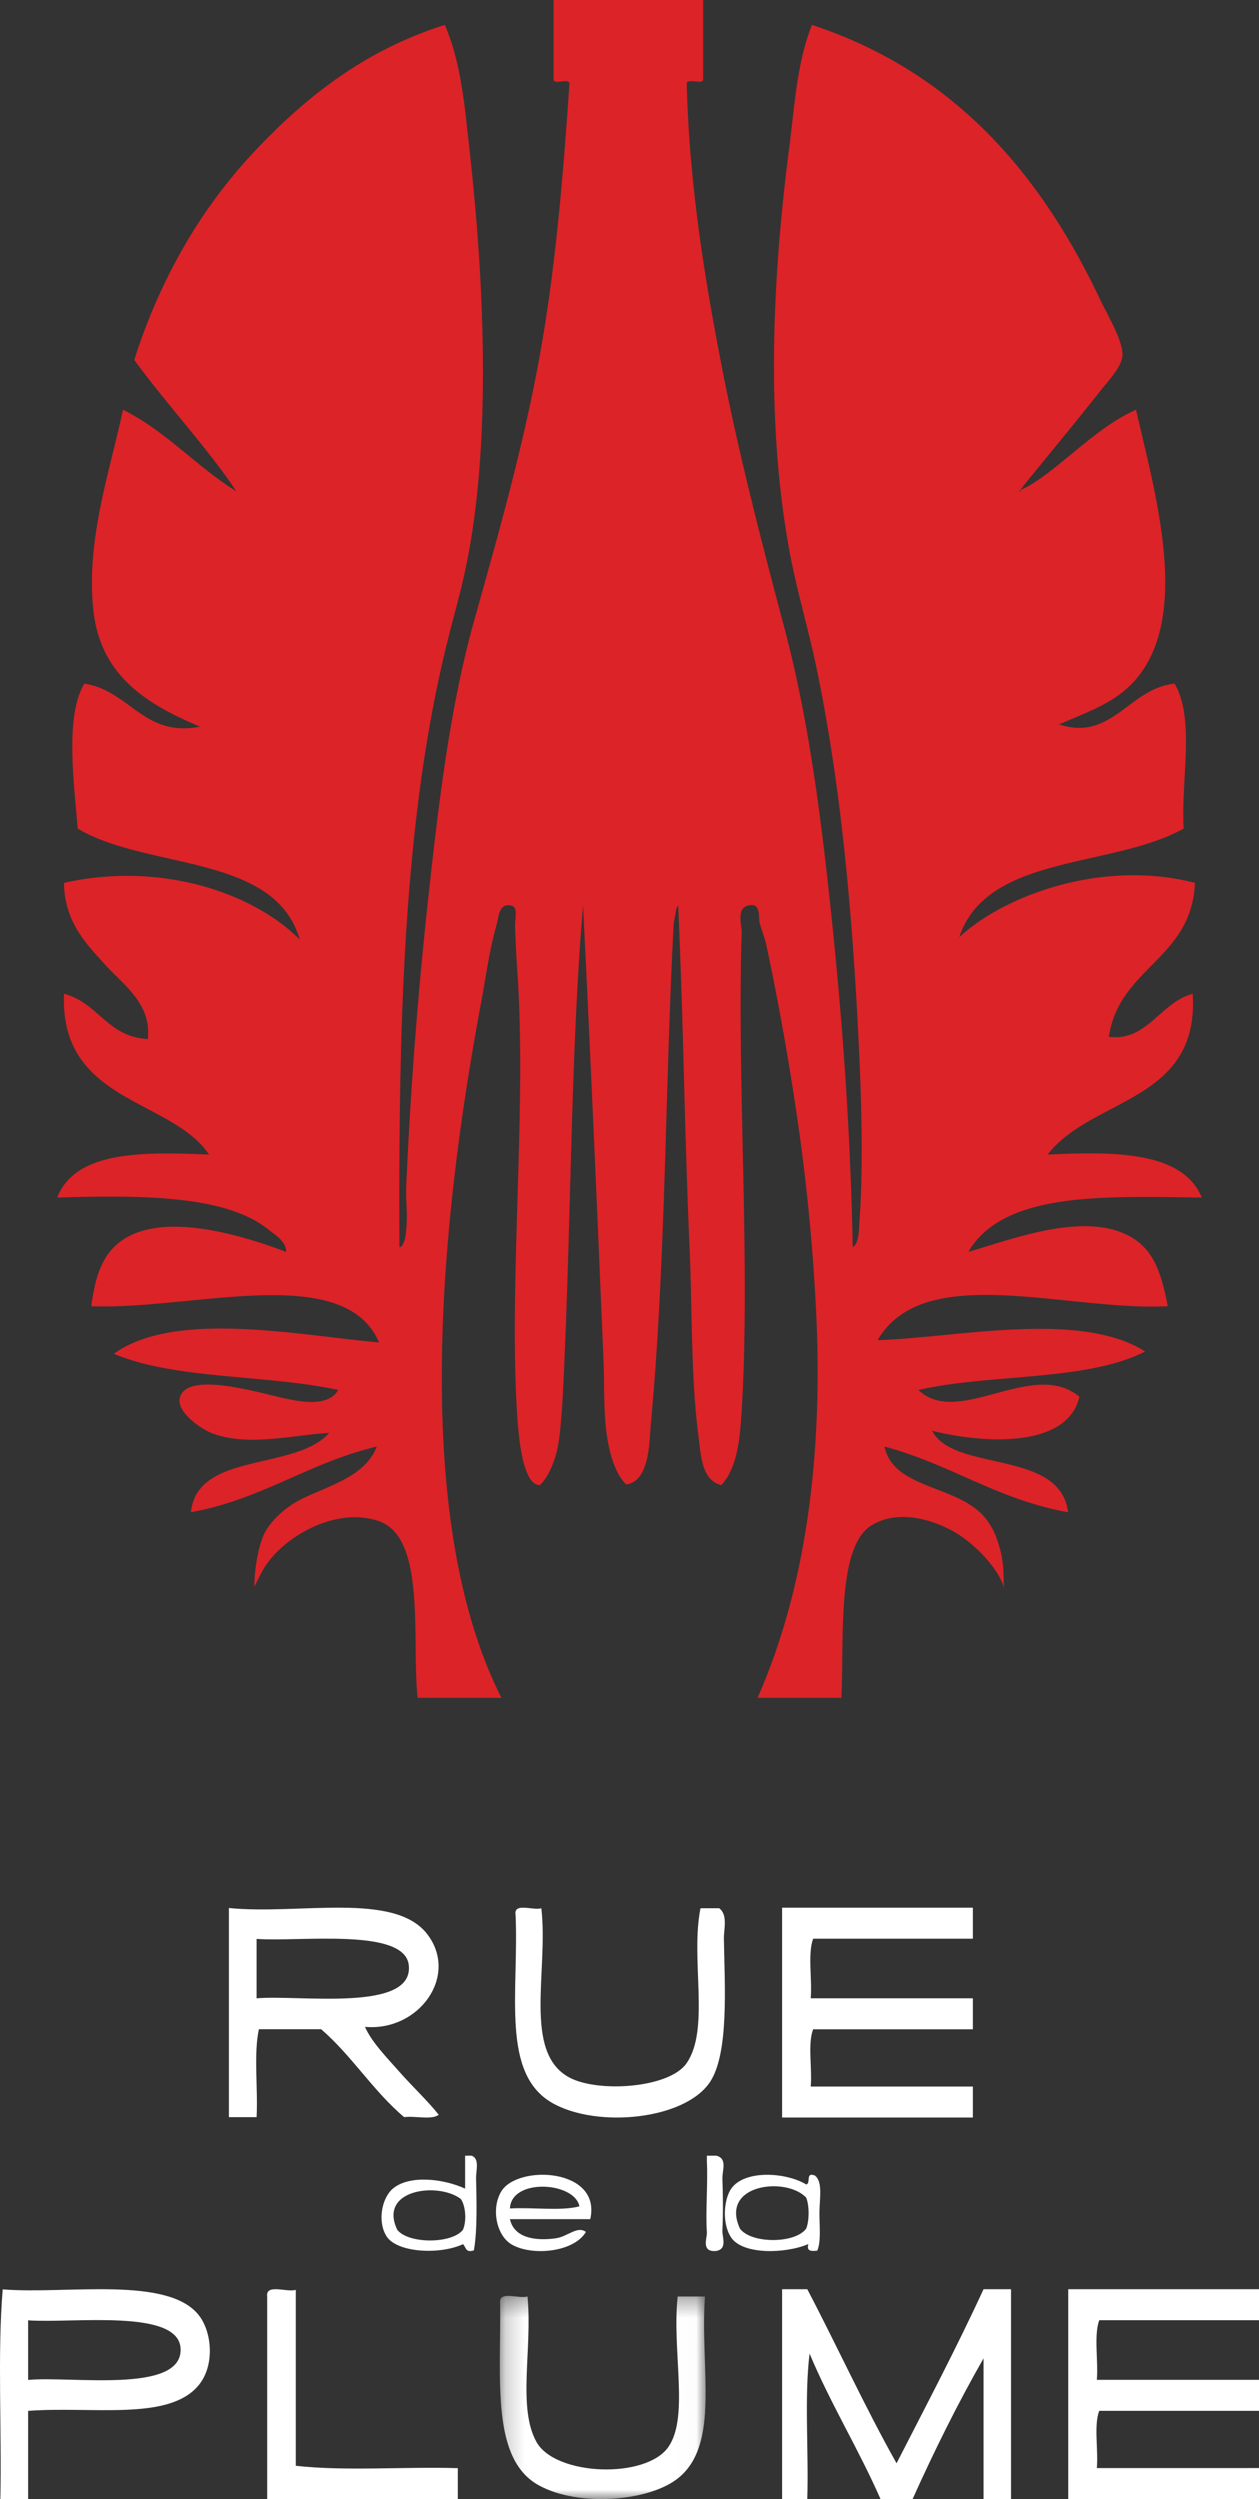
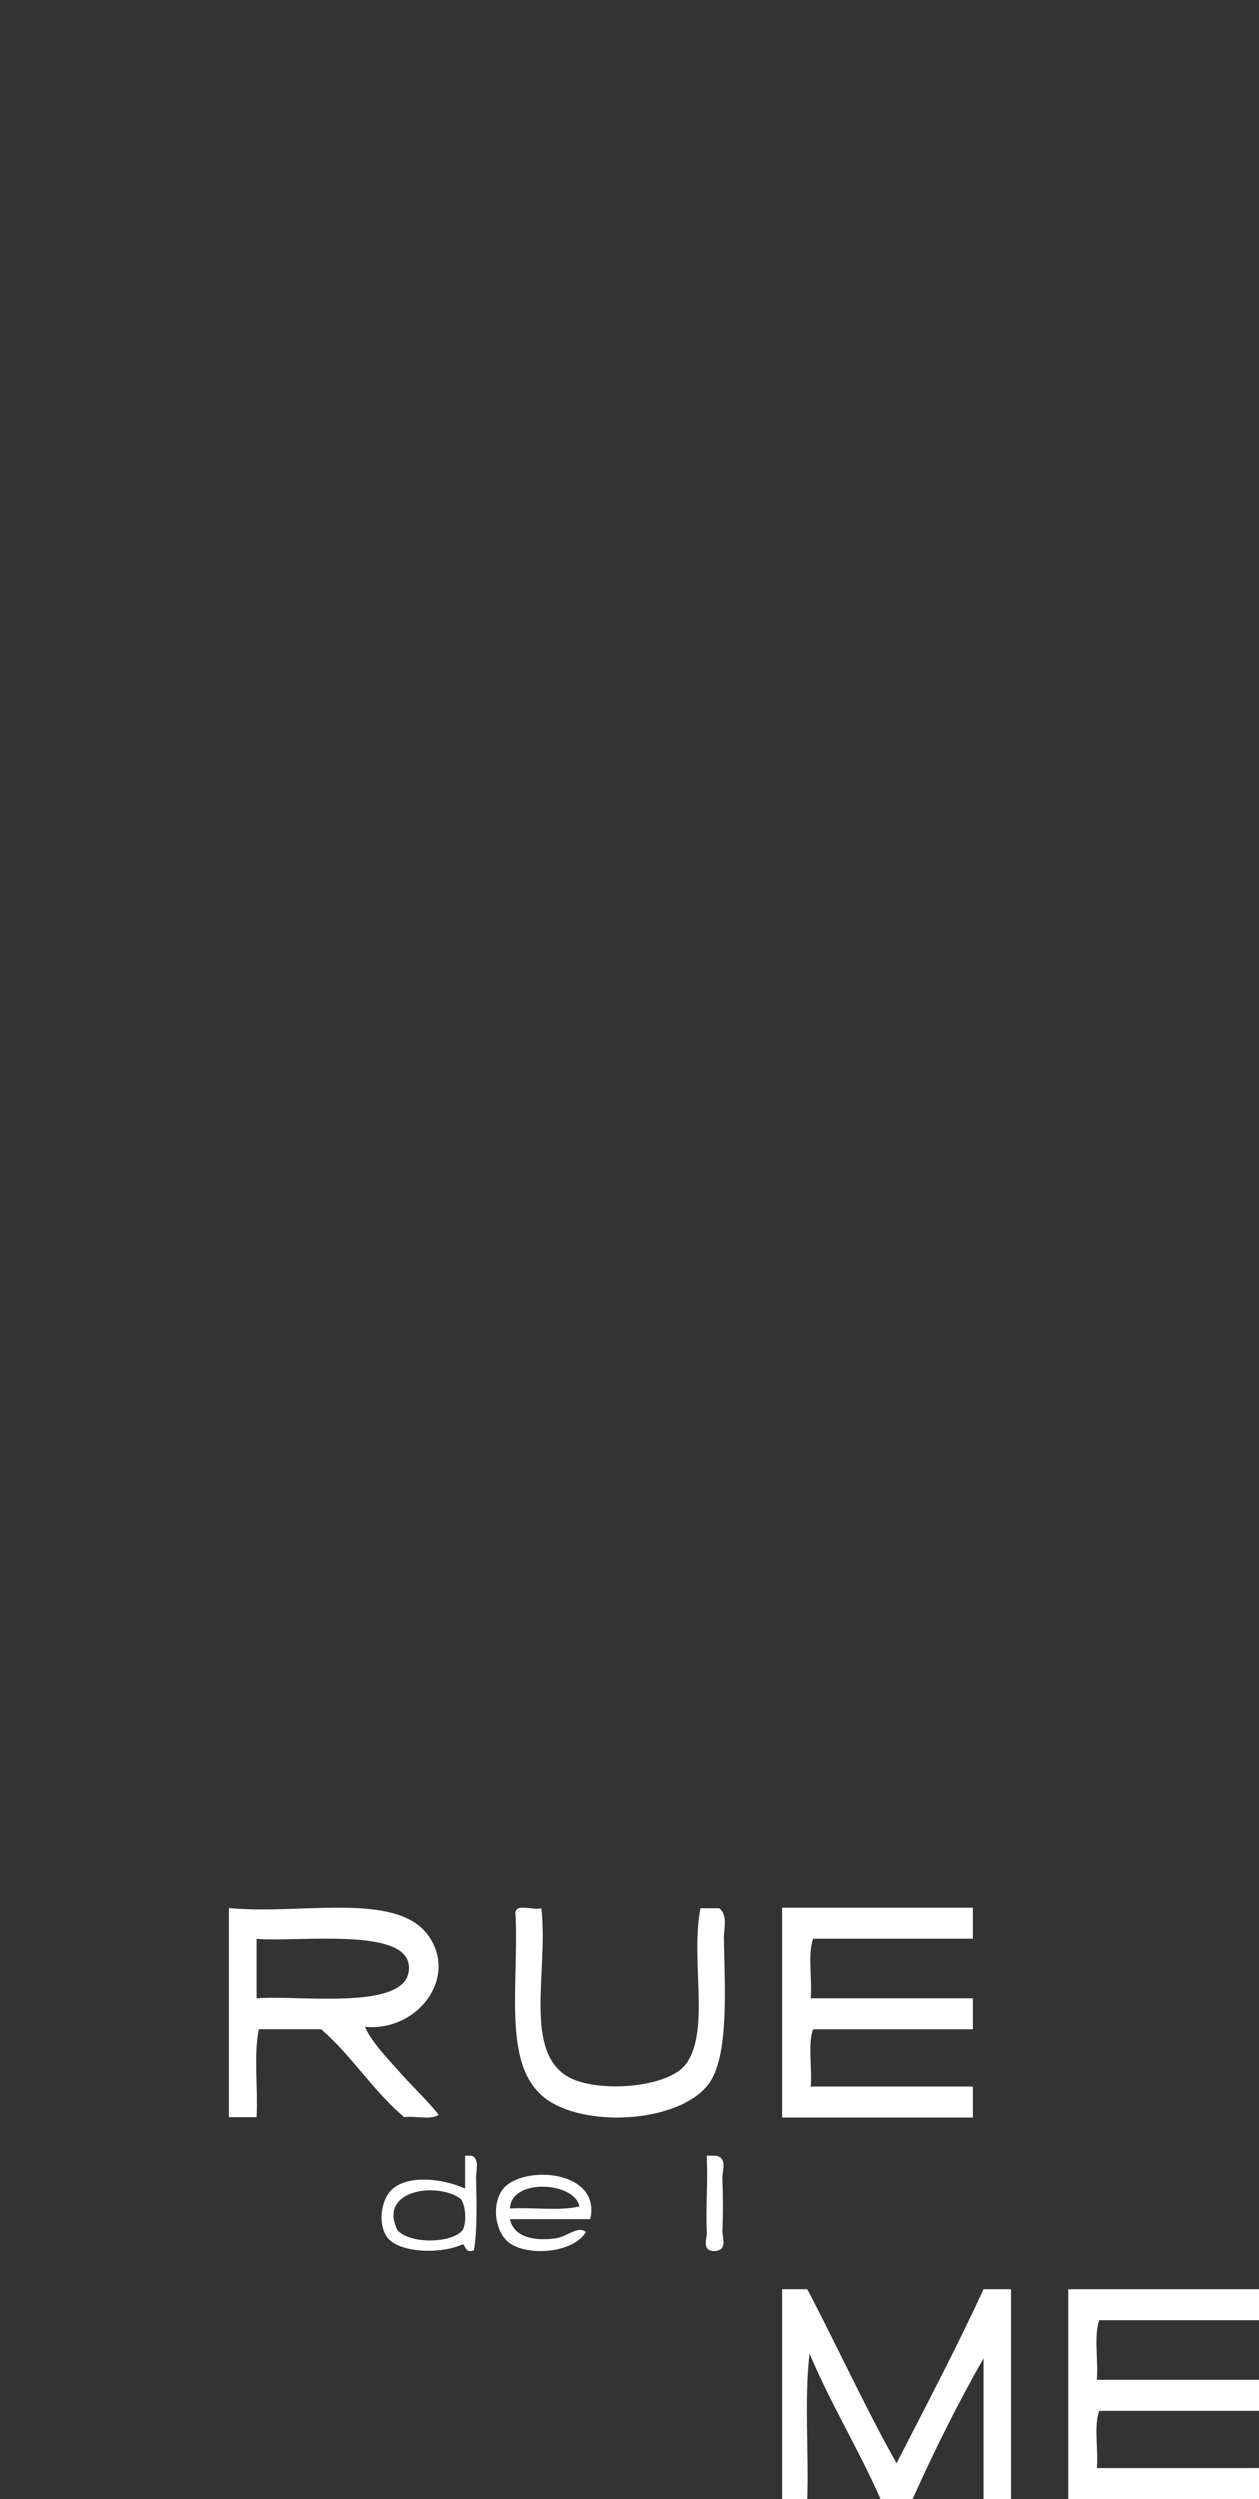
<svg xmlns="http://www.w3.org/2000/svg" xmlns:xlink="http://www.w3.org/1999/xlink" width="66" height="131">
  <rect width="100%" height="100%" fill="#333333" stroke="none" />
  <defs>
-     <path id="a" d="M.202.35h10.79V11H.201z" />
-   </defs>
+     </defs>
  <g fill="none" fill-rule="evenodd">
    <path d="M21.429 103.007c-.223-1.964-5.666-1.208-7.978-1.37v3.114c2.25-.195 8.261.752 7.978-1.744zM12 100.017c3.662.37 8.676-.87 10.397 1.37 1.675 2.185-.44 5.117-3.265 4.859.343.787 1.128 1.591 1.814 2.367.68.77 1.46 1.497 2.054 2.242-.366.287-1.246.045-1.813.125-1.619-1.364-2.75-3.228-4.352-4.61h-3.263c-.282 1.289-.041 3.114-.121 4.61H12v-10.963zm16.378.013c.382 3.271-.981 7.564 1.473 8.874 1.513.808 5.227.555 6.134-.74 1.254-1.79.197-5.434.736-8.134h.981c.465.342.238 1.101.246 1.602.04 2.448.276 6.016-.736 7.518-1.325 1.966-5.872 2.413-8.22 1.11-2.758-1.532-1.788-5.81-1.963-9.86-.128-.704.912-.235 1.35-.37M51 100v1.625h-8.373c-.292.793-.044 2.124-.127 3.125H51v1.625h-8.373c-.292.751-.044 2.041-.127 3H51V111H41v-11h10zm-30.175 16.885c.578.746 2.865.746 3.444 0 .205-.463.141-1.267-.115-1.619-1.193-.9-4.338-.497-3.329 1.619zM24.383 113h.345c.43.17.22.777.229 1.187.025 1.102.073 2.74-.115 3.776-.463.149-.406-.193-.573-.323-1.227.566-3.483.449-4.017-.432-.473-.774-.236-1.993.343-2.481.872-.735 2.66-.518 3.788 0V113zm12.674 0h.488c.603.139.313.778.325 1.195.028.843.043 1.758 0 2.715-.016.372.278.977-.325 1.085-.817.071-.467-.684-.488-.976-.077-1.043.058-2.573 0-3.693V113zm-10.324 2.768c1.177-.074 2.655.148 3.641-.112-.248-1.29-3.578-1.495-3.641.112m4.21.559h-4.21c.21.978 1.316 1.153 2.389 1.006.644-.088 1.139-.674 1.593-.336-.634 1.07-2.811 1.268-3.869.671-.84-.473-1.103-1.915-.568-2.794.863-1.425 5.27-1.22 4.665 1.453" fill="#FFF" />
-     <path d="M38.789 116.822c.584.8 2.89.8 3.474 0 .168-.41.168-1.21 0-1.62-1.032-1.116-4.548-.725-3.474 1.62m3.474-2.314c.261-.047-.061-.679.463-.463.421.336.231 1.228.231 1.968 0 .703.09 1.508-.115 1.966-.303.033-.58.04-.463-.346-1.214.513-3.446.567-4.053-.348-.487-.732-.38-1.99 0-2.546.69-1.013 2.877-.874 3.937-.231M9.468 123.13c-.07-2.125-5.602-1.334-7.994-1.499v3.123c2.283-.21 8.072.739 7.994-1.624m-7.994 3.247V131H.02c.08-3.623-.161-7.578.122-10.992 3.315.272 8.682-.73 10.295 1.374.679.884.82 2.597 0 3.622-1.543 1.93-5.578 1.12-8.963 1.373m14.032-6.344v9.223c2.581.29 5.704.04 8.494.124V131h-9.993v-10.593c-.107-.73 1.024-.225 1.499-.374" fill="#FFF" />
    <g transform="translate(26 120)">
      <mask id="b" fill="#fff">
        <use xlink:href="#a" />
      </mask>
      <path d="M1.653.38c.266 2.735-.54 5.83.476 7.636 1 1.774 5.75 1.952 6.92.238 1.08-1.585.173-4.996.476-7.873h1.432c-.275 3.73.828 7.766-1.432 9.543-1.517 1.194-5.185 1.509-7.276.358C-.257 8.902.262 4.785.22.739.12.04 1.2.524 1.653.38" fill="#FFF" mask="url(#b)" />
    </g>
    <path d="M42.32 120c1.582 3.018 3.024 6.184 4.68 9.125 1.543-3.018 3.12-6 4.56-9.125H53v11h-1.44v-7.375c-1.344 2.35-2.571 4.822-3.72 7.375h-1.68c-1.156-2.629-2.6-4.959-3.72-7.625-.281 2.292-.041 5.125-.12 7.625H41v-11h1.32zM66 120v1.625h-8.375c-.29.792-.043 2.124-.126 3.125H66v1.625h-8.375c-.29.751-.043 2.04-.126 3H66V131H56v-11h10z" fill="#FFF" />
-     <path d="M13.337 83.163c-.013-.932.25-2.319.57-2.87.322-.55.769-.988 1.331-1.38.649-.45 1.6-.761 2.478-1.19.878-.427 1.682-.972 2.037-1.895-1.777.42-3.282 1.113-4.809 1.784-1.526.671-3.073 1.321-4.934 1.658.16-1.591 1.526-2.13 3.075-2.52 1.548-.39 3.28-.633 4.173-1.634-.935.044-2 .232-3.072.314-1.071.083-2.149.06-3.107-.314-.267-.105-.712-.373-1.076-.703-.364-.33-.645-.723-.587-1.077.104-.637.852-.791 1.72-.753.867.037 1.854.267 2.438.397.691.154 1.559.413 2.34.49.781.076 1.476-.031 1.82-.608-1.871-.407-4.014-.542-6.087-.745-2.075-.203-4.08-.474-5.677-1.154 1.6-1.15 4.003-1.395 6.541-1.303 2.539.09 5.213.518 7.36.71-.915-2.134-3.378-2.554-6.267-2.467-2.889.086-6.203.678-8.822.568.103-.715.224-1.33.423-1.859.2-.53.475-.973.884-1.345 1.06-.963 2.709-1.092 4.382-.87 1.674.22 3.371.79 4.529 1.226.006-.274-.14-.498-.333-.69-.193-.191-.434-.35-.617-.497-1.123-.895-2.78-1.343-4.71-1.55-1.93-.208-4.131-.176-6.34-.112.486-1.254 1.653-1.85 3.11-2.116 1.46-.265 3.207-.202 4.85-.138-.993-1.474-2.952-2.152-4.634-3.175-1.681-1.024-3.086-2.393-2.97-5.25.898.23 1.462.794 2.069 1.316.607.521 1.257.999 2.327 1.057.098-.933-.223-1.642-.69-2.253-.466-.61-1.079-1.123-1.567-1.663-.513-.566-1.037-1.123-1.44-1.795a4.81 4.81 0 01-.699-2.477 15.044 15.044 0 017.116.125c2.148.57 3.982 1.592 5.24 2.841-.651-2.255-2.652-3.164-4.945-3.782-2.293-.617-4.877-.942-6.698-2.032-.084-1.137-.256-2.61-.276-4.01-.021-1.4.11-2.732.633-3.585 1.194.183 1.969.89 2.816 1.48.846.59 1.763 1.063 3.243.775-1.366-.576-2.667-1.234-3.674-2.176-1.006-.941-1.718-2.165-1.91-3.876-.21-1.869.013-3.724.37-5.505.356-1.78.847-3.487 1.174-5.056 1.138.564 2.097 1.308 3.035 2.072.937.764 1.853 1.55 2.906 2.2-.715-1.087-1.63-2.23-2.578-3.389-.947-1.16-1.927-2.337-2.768-3.494a29.98 29.98 0 012.578-5.899 26.774 26.774 0 013.6-4.9c1.353-1.454 2.816-2.81 4.472-3.97a20.53 20.53 0 015.627-2.794c.436 1.008.698 2.09.883 3.21.187 1.12.295 2.278.424 3.435.372 3.347.667 7.183.692 11.01.024 3.826-.22 7.64-.93 10.944-.137.64-.295 1.267-.458 1.895-.164.628-.332 1.257-.492 1.903-1.149 4.65-1.786 9.658-2.13 14.96-.344 5.303-.393 10.898-.366 16.723.155-.043.24-.256.29-.47.05-.215.062-.43.067-.479.04-.37.033-.747.019-1.125-.014-.379-.034-.758-.02-1.13a232.713 232.713 0 011.19-15.426c.271-2.478.555-4.93.926-7.316.37-2.386.828-4.707 1.45-6.924.614-2.195 1.23-4.376 1.8-6.578.57-2.204 1.095-4.429 1.526-6.713.444-2.348.77-4.742 1.03-7.207s.454-4.999.634-7.627c-.008-.169-.212-.143-.416-.119-.204.027-.408.052-.416-.118V0h7.841v4.034c.03.26-.093.263-.292.242-.2-.02-.57-.072-.57.105.139 5.314.938 10.215 1.853 14.906.914 4.692 2.092 9.184 3.287 13.703.6 2.268 1.06 4.607 1.437 7.003.378 2.396.671 4.851.94 7.355.302 2.828.568 5.719.773 8.712.205 2.992.35 6.088.414 9.325.17-.109.25-.342.292-.61.043-.269.048-.57.065-.814.093-1.32.12-2.78.11-4.218a112.47 112.47 0 00-.11-4.089c-.158-3.594-.39-7.158-.748-10.624-.358-3.464-.843-6.829-1.51-10.023-.217-1.042-.479-2.067-.734-3.09-.254-1.024-.503-2.045-.691-3.081-.628-3.432-.845-7.03-.797-10.613.048-3.58.361-7.146.797-10.51.142-1.105.242-2.212.404-3.29.164-1.079.39-2.128.784-3.118 3.63 1.198 6.595 3.085 9.056 5.525 2.46 2.439 4.417 5.43 6.033 8.834.214.451.522 1.006.77 1.542.25.537.44 1.052.418 1.424-.018.297-.192.616-.422.939-.231.322-.519.649-.766.96a236.85 236.85 0 01-2.04 2.533c-.678.831-1.349 1.648-2 2.452-.012.048-.04.077-.068.109a.185.185 0 00-.05.128.137.137 0 01-.06-.002c-.021-.003-.042-.006-.06.002.948-.41 1.914-1.225 2.933-2.064 1.02-.84 2.09-1.702 3.246-2.208.474 2.104 1.2 4.787 1.445 7.368.245 2.58.007 5.058-1.445 6.753-.515.6-1.103 1.012-1.773 1.364-.67.352-1.424.646-2.267 1.01 1.396.453 2.31-.02 3.177-.636.866-.617 1.682-1.378 2.882-1.501.542.927.625 2.167.591 3.505-.035 1.338-.187 2.772-.115 4.09-1.861 1.048-4.442 1.378-6.736 1.994-2.295.615-4.305 1.516-5.027 3.702 1.177-1.095 3.048-2.121 5.235-2.717 2.186-.595 4.687-.76 7.122-.131-.089 2.008-1.082 3.112-2.12 4.171-1.039 1.06-2.123 2.073-2.394 3.898 1.002.13 1.677-.323 2.313-.864.636-.54 1.233-1.167 2.082-1.39.178 2.847-1.14 4.2-2.794 5.218-1.654 1.018-3.644 1.7-4.81 3.207 1.66-.073 3.426-.131 4.903.141 1.477.271 2.667.872 3.176 2.113-2.544-.029-5.14-.11-7.333.212-2.19.323-3.978 1.05-4.904 2.637 1.129-.324 2.635-.855 4.16-1.144 1.524-.29 3.07-.334 4.275.313.652.35 1.073.843 1.374 1.462.3.62.48 1.364.647 2.217-2.651.137-5.852-.462-8.69-.574-2.839-.111-5.315.266-6.52 2.354 2.064-.065 4.72-.459 7.285-.566 2.564-.106 5.038.074 6.736 1.16-1.53.784-3.558 1.073-5.675 1.273-2.115.2-4.32.312-6.207.744 1.04 1.003 2.544.585 4.09.168 1.546-.415 3.135-.829 4.346.188-.308 1.356-1.566 1.971-3.082 2.163-1.517.19-3.294-.043-4.64-.383.563 1.098 2.245 1.337 3.837 1.715 1.59.379 3.091.898 3.291 2.557-1.85-.329-3.394-.961-4.907-1.625-1.514-.665-2.995-1.36-4.716-1.817.234 1.114 1.178 1.615 2.245 2.046 1.067.432 2.256.795 2.983 1.633.348.402.572.847.73 1.368.16.523.182.585.268 1.298l.037 1.051c-.247-.938-1.563-2.419-2.903-3.084-1.341-.665-2.91-.908-4.074-.158-.888.572-1.238 2.024-1.384 3.735-.147 1.71-.088 3.68-.16 5.283h-4.396c1.16-2.634 2.017-5.6 2.541-8.9.524-3.302.716-6.94.549-10.917a104.781 104.781 0 00-.935-10.057 143.214 143.214 0 00-1.68-9.523 6.24 6.24 0 00-.162-.576c-.066-.209-.138-.423-.195-.61-.044-.151-.022-.432-.073-.653-.051-.222-.177-.384-.52-.297-.33.066-.416.33-.421.623-.005.294.07.616.065.801-.128 3.9-.011 8.225.08 12.543.09 4.318.154 8.628-.08 12.496-.044.71-.097 1.464-.247 2.153-.15.689-.395 1.313-.823 1.763-.52-.12-.788-.524-.94-1.009-.152-.484-.19-1.047-.248-1.483-.203-1.519-.286-3.185-.336-4.884-.05-1.7-.067-3.432-.14-5.085-.132-3.025-.214-6.024-.297-9.007a510.8 510.8 0 00-.296-8.911c-.13.168-.062.092-.128.307-.013.188-.102.515-.11.642-.226 4.236-.327 8.638-.47 13.044-.143 4.405-.327 8.814-.718 13.063-.06.645-.07 1.378-.224 2-.154.62-.432 1.194-1.077 1.293-.66-.646-.958-1.907-1.072-3.052-.114-1.145-.072-2.372-.122-3.564-.159-3.762-.33-7.781-.51-11.816-.18-4.035-.367-8.088-.56-11.917-.304 3.575-.458 7.414-.579 11.348-.119 3.934-.204 7.96-.372 11.91-.065 1.561-.127 3.33-.305 4.714-.178 1.385-.762 2.203-1.001 2.407-.435.017-.712-.568-.89-1.31-.177-.743-.257-1.641-.298-2.25-.234-3.483-.107-7.532.015-11.608.122-4.076.239-8.178-.015-11.77a53.165 53.165 0 01-.065-1.074A90.535 90.535 0 0127 48.535c-.007-.187.04-.446.037-.662-.005-.218-.061-.391-.274-.406-.31-.066-.465.093-.554.307-.09.214-.113.484-.16.642a20.145 20.145 0 00-.46 2.04c-.129.707-.243 1.424-.37 2.113-1.033 5.517-1.974 12.235-2.053 18.77-.079 6.533.704 12.883 3.121 17.661h-4.396c-.159-1.571-.045-3.669-.2-5.48-.157-1.814-.582-3.342-1.82-3.776-1.203-.422-2.537-.169-3.676.405-1.139.572-2.082 1.466-2.502 2.325l.011-.027-.367.716.034-.443-.034.443z" fill="#DC2327" />
  </g>
</svg>